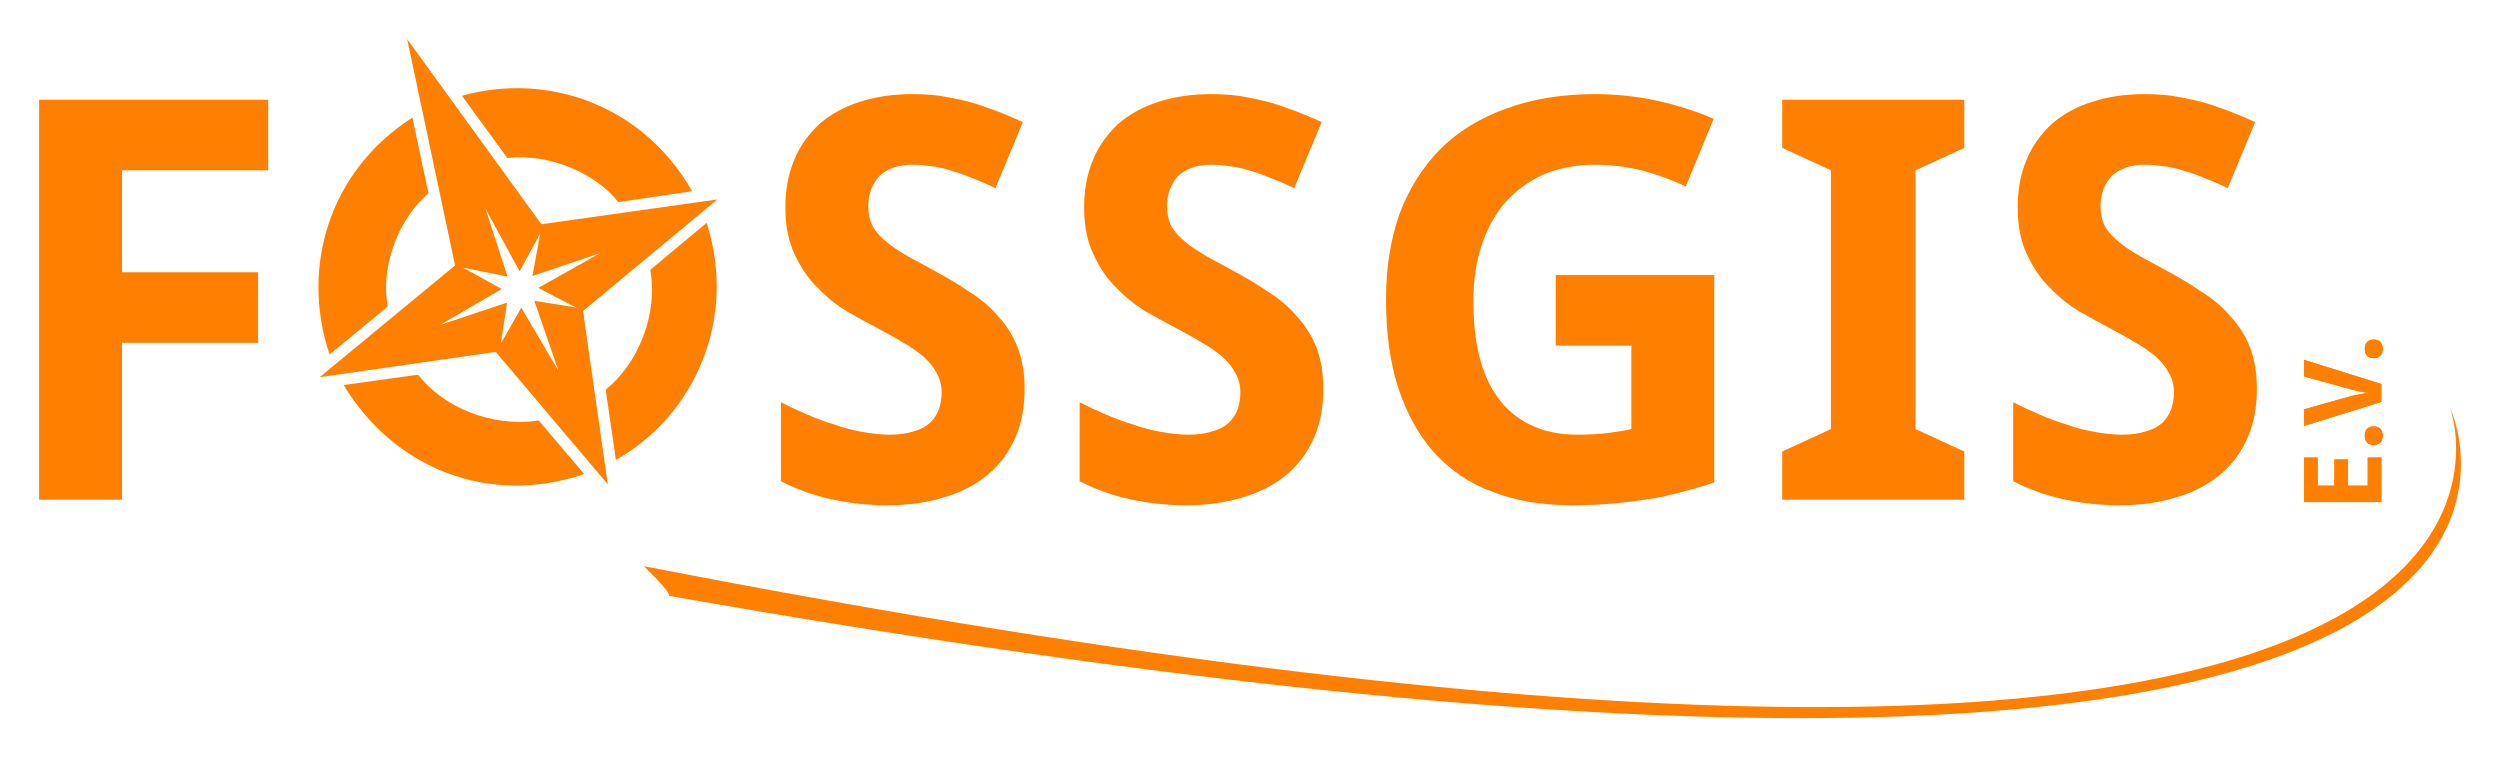
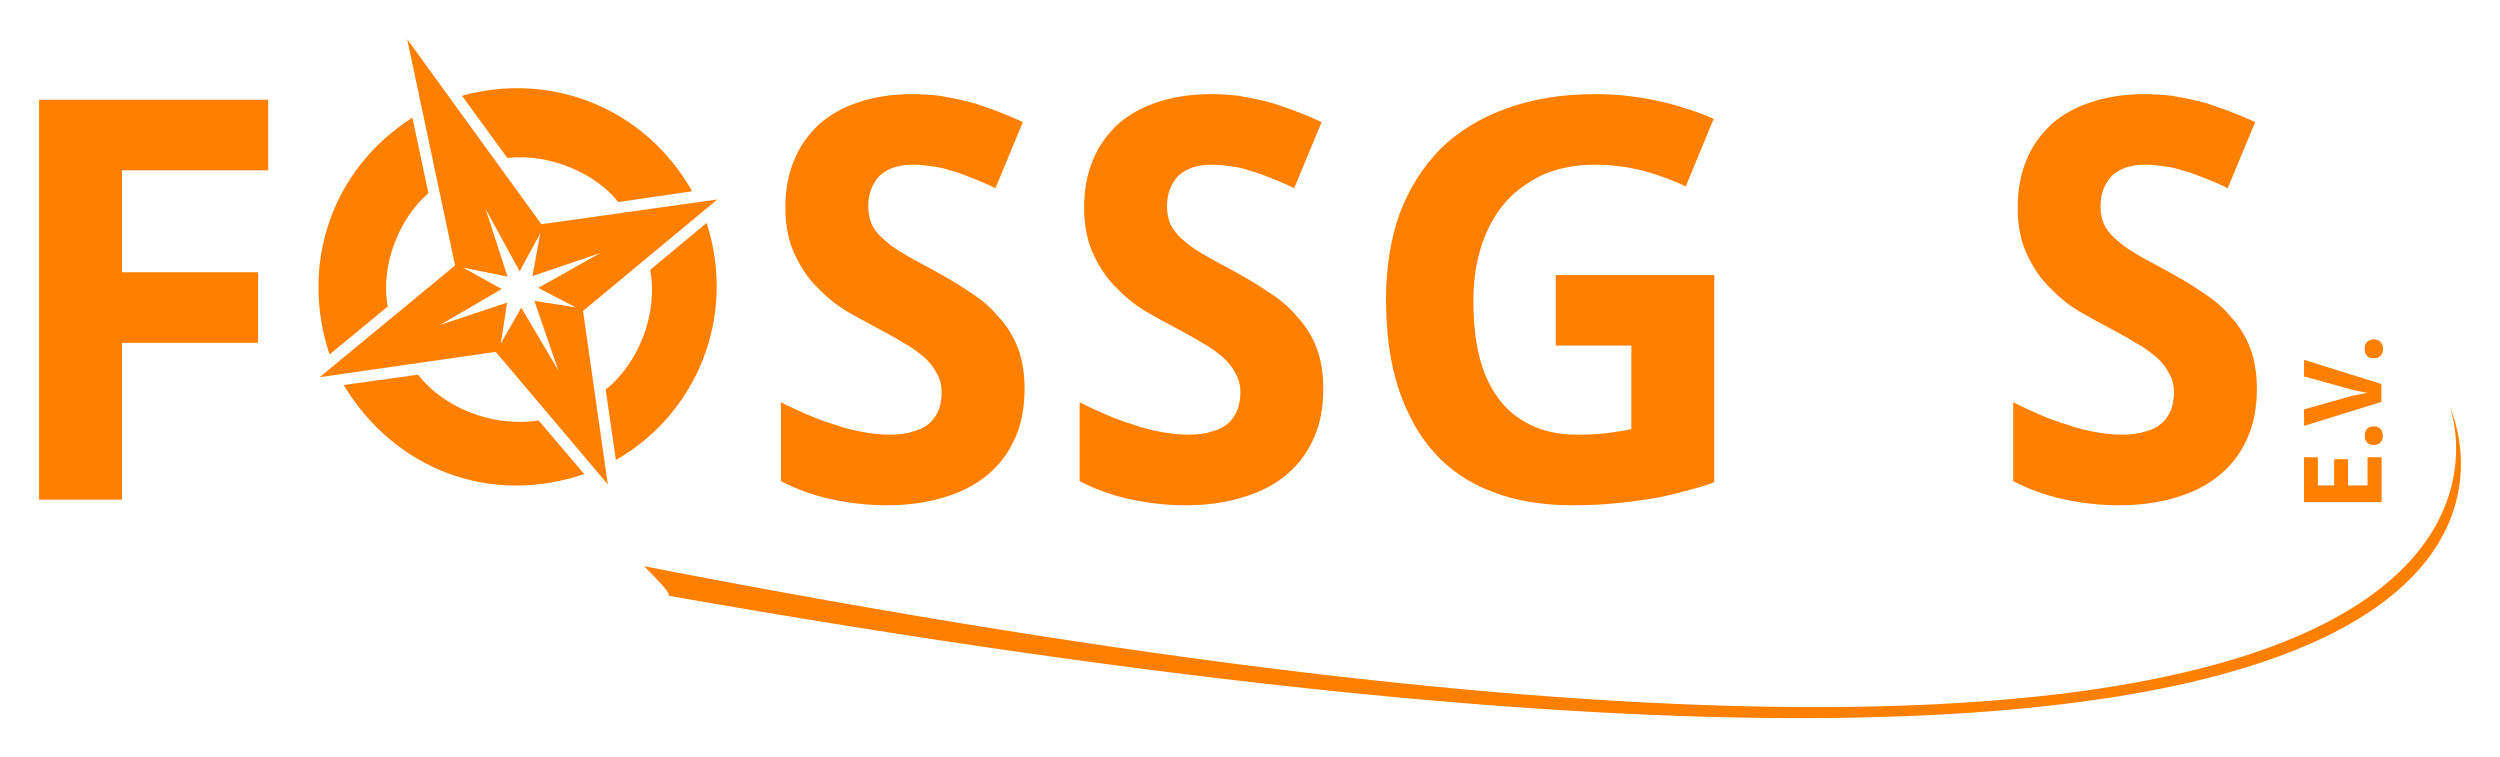
<svg xmlns="http://www.w3.org/2000/svg" width="639.351" height="193.649" version="1.0">
  <defs>
    <linearGradient id="a" x1="114.915" x2="168.243" y1="33.108" y2="125.474" gradientUnits="userSpaceOnUse">
      <stop offset=".005" style="stop-color:#fff" />
      <stop offset=".013" style="stop-color:#fffefc" />
      <stop offset=".232" style="stop-color:#fad8b1" />
      <stop offset=".436" style="stop-color:#f6b872" />
      <stop offset=".622" style="stop-color:#f2a041" />
      <stop offset=".783" style="stop-color:#f08e1d" />
      <stop offset=".915" style="stop-color:#ef8308" />
      <stop offset="1" style="stop-color:#ee7f00" />
    </linearGradient>
  </defs>
  <g style="fill:#ff7f00;fill-opacity:1">
    <g style="fill:#ff7f00;fill-rule:evenodd;stroke:none;fill-opacity:1">
      <path d="M17.052 0v7.54h-5.278V.522H8.12V7.54H3.654V0H0v11.919h20.706V0h-3.654z" style="fill:#ff7f00;fill-opacity:1" transform="matrix(.955 0 0 .955 589.24 117.011)" />
    </g>
    <g style="fill:#ff7f00;fill-rule:evenodd;stroke:none;fill-opacity:1">
-       <path d="M3.509 4.756c.29-.116.551-.29.725-.522.203-.232.348-.493.435-.783.087-.319.145-.638.145-.986 0-.319-.058-.638-.145-.928a2 2 0 0 0-.435-.812 1.946 1.946 0 0 0-.725-.522C3.19.058 2.842 0 2.407 0c-.435 0-.812.058-1.131.203C.986.319.725.522.551.725a2 2 0 0 0-.435.812c-.087.29-.116.609-.116.928 0 .348.029.667.116.986.087.29.232.551.435.783.174.232.435.406.725.522.319.145.696.203 1.131.203.435 0 .783-.058 1.102-.203z" style="fill:#ff7f00;fill-opacity:1" transform="matrix(.955 0 0 .955 604.777 109.053)" />
-     </g>
+       </g>
    <g style="fill:#ff7f00;fill-rule:evenodd;stroke:none;fill-opacity:1">
-       <path d="M12.47 7.888c.174.058.435.116.812.203.377.087.783.174 1.247.29.435.087.899.174 1.334.261.464.087.841.145 1.16.203-.319.03-.696.116-1.16.203-.435.087-.899.174-1.334.261-.464.087-.87.174-1.247.232-.377.087-.667.145-.812.203L0 13.254v4.436l20.706-6.438V6.467L0 0v4.437l12.47 3.451z" style="fill:#ff7f00;fill-opacity:1" transform="matrix(.955 0 0 .955 589.24 92.027)" />
-     </g>
+       </g>
    <g style="fill:#ff7f00;fill-rule:evenodd;stroke:none;fill-opacity:1">
      <path d="M3.509 4.756c.29-.115.551-.29.725-.522.203-.232.348-.493.435-.783.087-.32.145-.638.145-.986a3.27 3.27 0 0 0-.145-.928 1.998 1.998 0 0 0-.435-.811 1.948 1.948 0 0 0-.725-.523C3.19.06 2.842 0 2.407 0c-.435 0-.812.059-1.131.203C.986.32.725.523.551.726a1.998 1.998 0 0 0-.435.811A3.26 3.26 0 0 0 0 2.465c0 .349.029.667.116.986.087.29.232.55.435.783.174.233.435.407.725.522.319.145.696.203 1.131.203.435 0 .783-.058 1.102-.203z" style="fill:#ff7f00;fill-opacity:1" transform="matrix(.955 0 0 .955 604.777 86.85)" />
    </g>
    <g style="fill:#ff7f00;fill-opacity:1">
      <g style="fill:#ff7f00;fill-opacity:1">
        <g style="fill:#ff7f00;fill-opacity:1">
          <g style="fill:#ff7f00;fill-opacity:1;fill-rule:evenodd;stroke:none">
            <path d="M22.2 65.1h36.45V46.2H22.2V18.9h39.15V0H0v107.1h22.2v-42z" style="fill:#ff7f00;fill-opacity:1" transform="matrix(.955 0 0 .955 10 25.504)" />
          </g>
          <g style="fill:#ff7f00;fill-opacity:1;fill-rule:evenodd;stroke:none">
            <path d="M63.45 67.95c-1.2-3.15-3-6-5.25-8.4-2.1-2.55-4.8-4.8-7.95-6.75-3-2.1-6.45-4.05-10.05-6-3-1.65-5.7-3-7.8-4.35-2.1-1.2-3.75-2.55-5.1-3.75-1.35-1.2-2.4-2.55-3-3.9-.6-1.35-.9-3-.9-4.8 0-3.3 1.05-6 3-8.1 2.1-1.95 4.95-3 8.85-3 1.65 0 3.45.15 5.25.45 1.65.15 3.45.6 5.25 1.2 1.8.45 3.6 1.2 5.55 1.95 1.95.75 4.05 1.65 6.15 2.7L64.8 7.5c-2.55-1.2-5.1-2.25-7.5-3.15-2.55-.9-4.95-1.8-7.35-2.4-2.4-.6-4.8-1.05-7.35-1.5C40.2.15 37.65 0 35.1 0 29.85 0 25.2.75 21 2.1c-4.2 1.35-7.65 3.3-10.65 5.85-2.85 2.7-5.25 5.85-6.75 9.6-1.65 3.9-2.4 8.1-2.4 12.9 0 4.95.9 9.15 2.55 12.6C5.4 46.5 7.35 49.5 9.9 51.9c2.4 2.55 5.1 4.65 7.8 6.3 2.85 1.65 5.4 3 7.65 4.2 2.7 1.5 5.1 2.7 7.2 4.05 2.25 1.2 4.05 2.55 5.7 3.9 1.5 1.35 2.7 2.85 3.45 4.35.9 1.5 1.35 3.3 1.35 5.25 0 1.65-.3 3.15-.75 4.5-.6 1.5-1.35 2.55-2.4 3.6-1.2 1.05-2.55 1.8-4.35 2.25-1.8.6-3.9.9-6.45.9-2.4 0-4.8-.3-7.35-.75-2.4-.45-4.95-1.05-7.35-1.95-2.55-.75-4.95-1.65-7.35-2.7-2.4-1.05-4.8-2.1-7.05-3.3v21.15c4.05 2.1 8.55 3.75 13.35 4.8 4.8 1.05 9.75 1.65 15 1.65 5.85 0 11.1-.75 15.75-2.25 4.5-1.35 8.4-3.45 11.55-6.15 3.15-2.7 5.55-6 7.2-9.9 1.65-3.75 2.4-8.1 2.4-12.9 0-4.2-.6-7.8-1.8-10.95z" style="fill:#ff7f00;fill-opacity:1" transform="matrix(.955 0 0 .955 199.708 24.071)" />
          </g>
          <g style="fill:#ff7f00;fill-opacity:1;fill-rule:evenodd;stroke:none">
            <path d="M63.45 67.95c-1.2-3.15-3-6-5.25-8.4-2.1-2.55-4.8-4.8-7.95-6.75-3-2.1-6.45-4.05-10.05-6-3-1.65-5.7-3-7.8-4.35-2.1-1.2-3.75-2.55-5.1-3.75-1.35-1.2-2.4-2.55-3-3.9-.6-1.35-.9-3-.9-4.8 0-3.3 1.05-6 3-8.1 2.1-1.95 4.95-3 8.85-3 1.65 0 3.45.15 5.25.45 1.65.15 3.45.6 5.25 1.2 1.8.45 3.6 1.2 5.55 1.95 1.95.75 4.05 1.65 6.15 2.7L64.8 7.5c-2.55-1.2-5.1-2.25-7.5-3.15-2.55-.9-4.95-1.8-7.35-2.4-2.4-.6-4.8-1.05-7.35-1.5C40.2.15 37.65 0 35.1 0 29.85 0 25.2.75 21 2.1c-4.2 1.35-7.65 3.3-10.65 5.85-2.85 2.7-5.25 5.85-6.75 9.6-1.65 3.9-2.4 8.1-2.4 12.9 0 4.95.9 9.15 2.55 12.6C5.4 46.5 7.35 49.5 9.9 51.9c2.4 2.55 5.1 4.65 7.8 6.3 2.85 1.65 5.4 3 7.65 4.2 2.7 1.5 5.1 2.7 7.2 4.05 2.25 1.2 4.05 2.55 5.7 3.9 1.5 1.35 2.7 2.85 3.45 4.35.9 1.5 1.35 3.3 1.35 5.25 0 1.65-.3 3.15-.75 4.5-.6 1.5-1.35 2.55-2.4 3.6-1.2 1.05-2.55 1.8-4.35 2.25-1.8.6-3.9.9-6.45.9-2.4 0-4.8-.3-7.35-.75-2.4-.45-4.95-1.05-7.35-1.95-2.55-.75-4.95-1.65-7.35-2.7-2.4-1.05-4.8-2.1-7.05-3.3v21.15c4.05 2.1 8.55 3.75 13.35 4.8 4.8 1.05 9.75 1.65 15 1.65 5.85 0 11.1-.75 15.75-2.25 4.5-1.35 8.4-3.45 11.55-6.15 3.15-2.7 5.55-6 7.2-9.9 1.65-3.75 2.4-8.1 2.4-12.9 0-4.2-.6-7.8-1.8-10.95z" style="fill:#ff7f00;fill-opacity:1" transform="matrix(.955 0 0 .955 276.107 24.071)" />
          </g>
          <g style="fill:#ff7f00;fill-opacity:1;fill-rule:evenodd;stroke:none">
            <path d="M45.45 67.35H65.7V89.7c-1.95.45-4.05.75-6.3 1.05-2.25.3-4.95.45-8.1.45-4.95 0-9.15-.9-12.75-2.7-3.45-1.65-6.45-4.2-8.7-7.35-2.25-3.15-3.9-6.9-4.95-11.25-1.05-4.35-1.5-9.3-1.5-14.55 0-5.55.75-10.5 2.25-15s3.6-8.25 6.45-11.55c2.85-3.15 6.3-5.55 10.2-7.35 4.05-1.65 8.55-2.55 13.5-2.55 4.65 0 9 .6 13.2 1.65 4.2 1.2 7.95 2.55 11.25 4.2l7.5-18.15c-4.5-1.95-9.6-3.6-15-4.8C67.2.6 61.65 0 55.95 0 46.95 0 39 1.35 32.1 3.9c-7.05 2.55-12.9 6.15-17.7 10.95-4.65 4.8-8.25 10.5-10.8 17.25C1.2 39 0 46.5 0 54.9c0 9 1.05 16.95 3.3 23.85C5.55 85.5 8.7 91.35 12.9 96c4.2 4.65 9.45 8.25 15.6 10.5 6.15 2.4 13.35 3.6 21.3 3.6 3.75 0 7.35-.15 10.8-.45 3.45-.3 6.6-.75 9.75-1.2 3.15-.45 6.15-1.2 9-1.95 2.85-.75 5.7-1.5 8.55-2.55v-55.5H45.45v18.9z" style="fill:#ff7f00;fill-opacity:1" transform="matrix(.955 0 0 .955 354.463 24.071)" />
          </g>
          <g style="fill:#ff7f00;fill-opacity:1;fill-rule:evenodd;stroke:none">
-             <path d="m48.75 94.2-13.05-6V18.9l13.05-6V0H0v12.9l13.05 6v69.3L0 94.2v12.9h48.75V94.2z" style="fill:#ff7f00;fill-opacity:1" transform="matrix(.955 0 0 .955 455.787 25.504)" />
-           </g>
+             </g>
          <g style="fill:#ff7f00;fill-opacity:1;fill-rule:evenodd;stroke:none">
            <path d="M63.45 67.95c-1.2-3.15-3-6-5.25-8.4-2.1-2.55-4.8-4.8-7.95-6.75-3-2.1-6.45-4.05-10.05-6-3-1.65-5.7-3-7.8-4.35-2.1-1.2-3.75-2.55-5.1-3.75-1.35-1.2-2.4-2.55-3-3.9-.6-1.35-.9-3-.9-4.8 0-3.3 1.05-6 3-8.1 2.1-1.95 4.95-3 8.85-3 1.65 0 3.45.15 5.25.45 1.65.15 3.45.6 5.25 1.2 1.8.45 3.6 1.2 5.55 1.95 1.95.75 4.05 1.65 6.15 2.7L64.8 7.5c-2.55-1.2-5.1-2.25-7.5-3.15-2.55-.9-4.95-1.8-7.35-2.4-2.4-.6-4.8-1.05-7.35-1.5C40.2.15 37.65 0 35.1 0 29.85 0 25.2.75 21 2.1c-4.2 1.35-7.65 3.3-10.65 5.85-2.85 2.7-5.25 5.85-6.75 9.6-1.65 3.9-2.4 8.1-2.4 12.9 0 4.95.9 9.15 2.55 12.6C5.4 46.5 7.35 49.5 9.9 51.9c2.4 2.55 5.1 4.65 7.8 6.3 2.85 1.65 5.4 3 7.65 4.2 2.7 1.5 5.1 2.7 7.2 4.05 2.25 1.2 4.05 2.55 5.7 3.9 1.5 1.35 2.7 2.85 3.45 4.35.9 1.5 1.35 3.3 1.35 5.25 0 1.65-.3 3.15-.75 4.5-.6 1.5-1.35 2.55-2.4 3.6-1.2 1.05-2.55 1.8-4.35 2.25-1.8.6-3.9.9-6.45.9-2.4 0-4.8-.3-7.35-.75-2.4-.45-4.95-1.05-7.35-1.95-2.55-.75-4.95-1.65-7.35-2.7-2.4-1.05-4.8-2.1-7.05-3.3v21.15c4.05 2.1 8.55 3.75 13.35 4.8 4.8 1.05 9.75 1.65 15 1.65 5.85 0 11.1-.75 15.75-2.25 4.5-1.35 8.4-3.45 11.55-6.15 3.15-2.7 5.55-6 7.2-9.9 1.65-3.75 2.4-8.1 2.4-12.9 0-4.2-.6-7.8-1.8-10.95z" style="fill:#ff7f00;fill-opacity:1" transform="matrix(.955 0 0 .955 514.853 24.071)" />
          </g>
        </g>
        <g style="fill:#ff7f00;stroke:#fe6604;stroke-width:.75;stroke-linecap:butt;stroke-linejoin:miter;stroke-dasharray:none;fill-opacity:1">
          <path stroke="none" d="M17.052 31.583v7.54h-5.278v-7.018H8.12v7.018H3.654v-7.54H0v11.92h20.706v-11.92h-3.654zm2.726-3.577c.29-.116.551-.29.725-.522.203-.232.348-.493.435-.783.087-.319.145-.638.145-.986 0-.319-.058-.638-.145-.928a2 2 0 0 0-.435-.812 1.946 1.946 0 0 0-.725-.522c-.319-.145-.667-.203-1.102-.203-.435 0-.812.058-1.131.203-.29.116-.551.32-.725.522a2 2 0 0 0-.435.812c-.087.29-.116.61-.116.928 0 .348.029.667.116.986.087.29.232.551.435.783.174.232.435.406.725.522.319.145.696.203 1.131.203.435 0 .783-.058 1.102-.203zM12.47 13.31c.174.058.435.116.812.203.377.087.783.174 1.247.29.435.087.899.174 1.334.261.464.087.841.145 1.16.203-.319.03-.696.116-1.16.203-.435.087-.899.174-1.334.261-.464.087-.87.174-1.247.232-.377.087-.667.145-.812.203L0 18.676v4.436l20.706-6.438V11.89L0 5.422v4.437l12.47 3.451zm7.308-8.554c.29-.115.551-.29.725-.522.203-.232.348-.493.435-.783.087-.32.145-.637.145-.986a3.27 3.27 0 0 0-.145-.928 1.998 1.998 0 0 0-.435-.811 1.948 1.948 0 0 0-.725-.523C19.459.06 19.111 0 18.676 0c-.435 0-.812.059-1.131.203-.29.116-.551.32-.725.523a1.998 1.998 0 0 0-.435.811 3.26 3.26 0 0 0-.116.928c0 .349.029.667.116.986.087.29.232.55.435.783.174.233.435.407.725.522.319.145.696.203 1.131.203.435 0 .783-.058 1.102-.203z" style="fill:#ff7f00;fill-opacity:1;stroke:none" transform="matrix(.955 0 0 .955 589.24 86.85)" />
        </g>
      </g>
      <g style="fill:#ff7f00;fill-opacity:1">
        <g style="fill:#ff7f00;fill-opacity:1">
          <path d="m112.063 12.922 12.828 60.608-36.27 29.93 47.154-6.787 30.02 35.492-6.638-46.435 35.97-29.871-47.123 6.638-35.94-49.575zm20.991 45.449 9.12 16.744 5.531-10.166-2.093 11.422 18.15-6.16-16.595 9.33 10.046 5.232-11.092-1.764 6.458 18.718-9.957-16.894-5.472 9.598 1.674-10.944-17.97 5.98 16.535-9.628-10.405-5.74 11.96 2.421-5.89-18.15z" style="fill:#ff7f00;stroke:none;fill-opacity:1" transform="matrix(.955 0 0 .955 -2.892 -2.34)" />
          <path d="m176.65 156.711-14.9 12.28c-7.447-22.162-.217-46.863 21.182-60.578l4.104 19.35c-7.324 6.188-12.406 18.341-10.386 28.948z" style="fill:#ff7f00;fill-opacity:1;stroke:none" transform="matrix(1 0 0 1 -77.467 -78.34)" />
          <path d="m138.89 44.76-12.151-16.656c22.924-6.432 48.487 2.426 61.646 25.56l-19.8 2.892c-5.933-7.603-18.361-13.125-29.696-11.797zM147.28 115.05l12.198 14.345c-25.19 8.592-50.79-1.226-64.425-23.832l19.933-2.777c6.677 8.66 19.602 14.18 32.295 12.263zM177.164 74.703l15.094-12.571c8.262 25.718-3.148 51.509-24.3 63.49l-2.73-18.81c8.727-7.075 14.052-20.077 11.936-32.109z" style="fill:#ff7f00;fill-opacity:1;stroke:none" transform="matrix(.955 0 0 .955 -2.892 -2.34)" />
        </g>
        <g style="fill:#ff7f00;fill-opacity:1">
          <path d="M181.496 161.887c548.232 96.559 477.582-50.367 477.582-50.367s56.257 147.589-483.603 42.55c9.671 9.454 6.021 7.817 6.021 7.817z" clip-rule="evenodd" style="fill:#ff7f00;fill-opacity:1;fill-rule:evenodd" transform="matrix(.955 0 0 .955 -2.892 -2.34)" />
        </g>
      </g>
    </g>
  </g>
</svg>